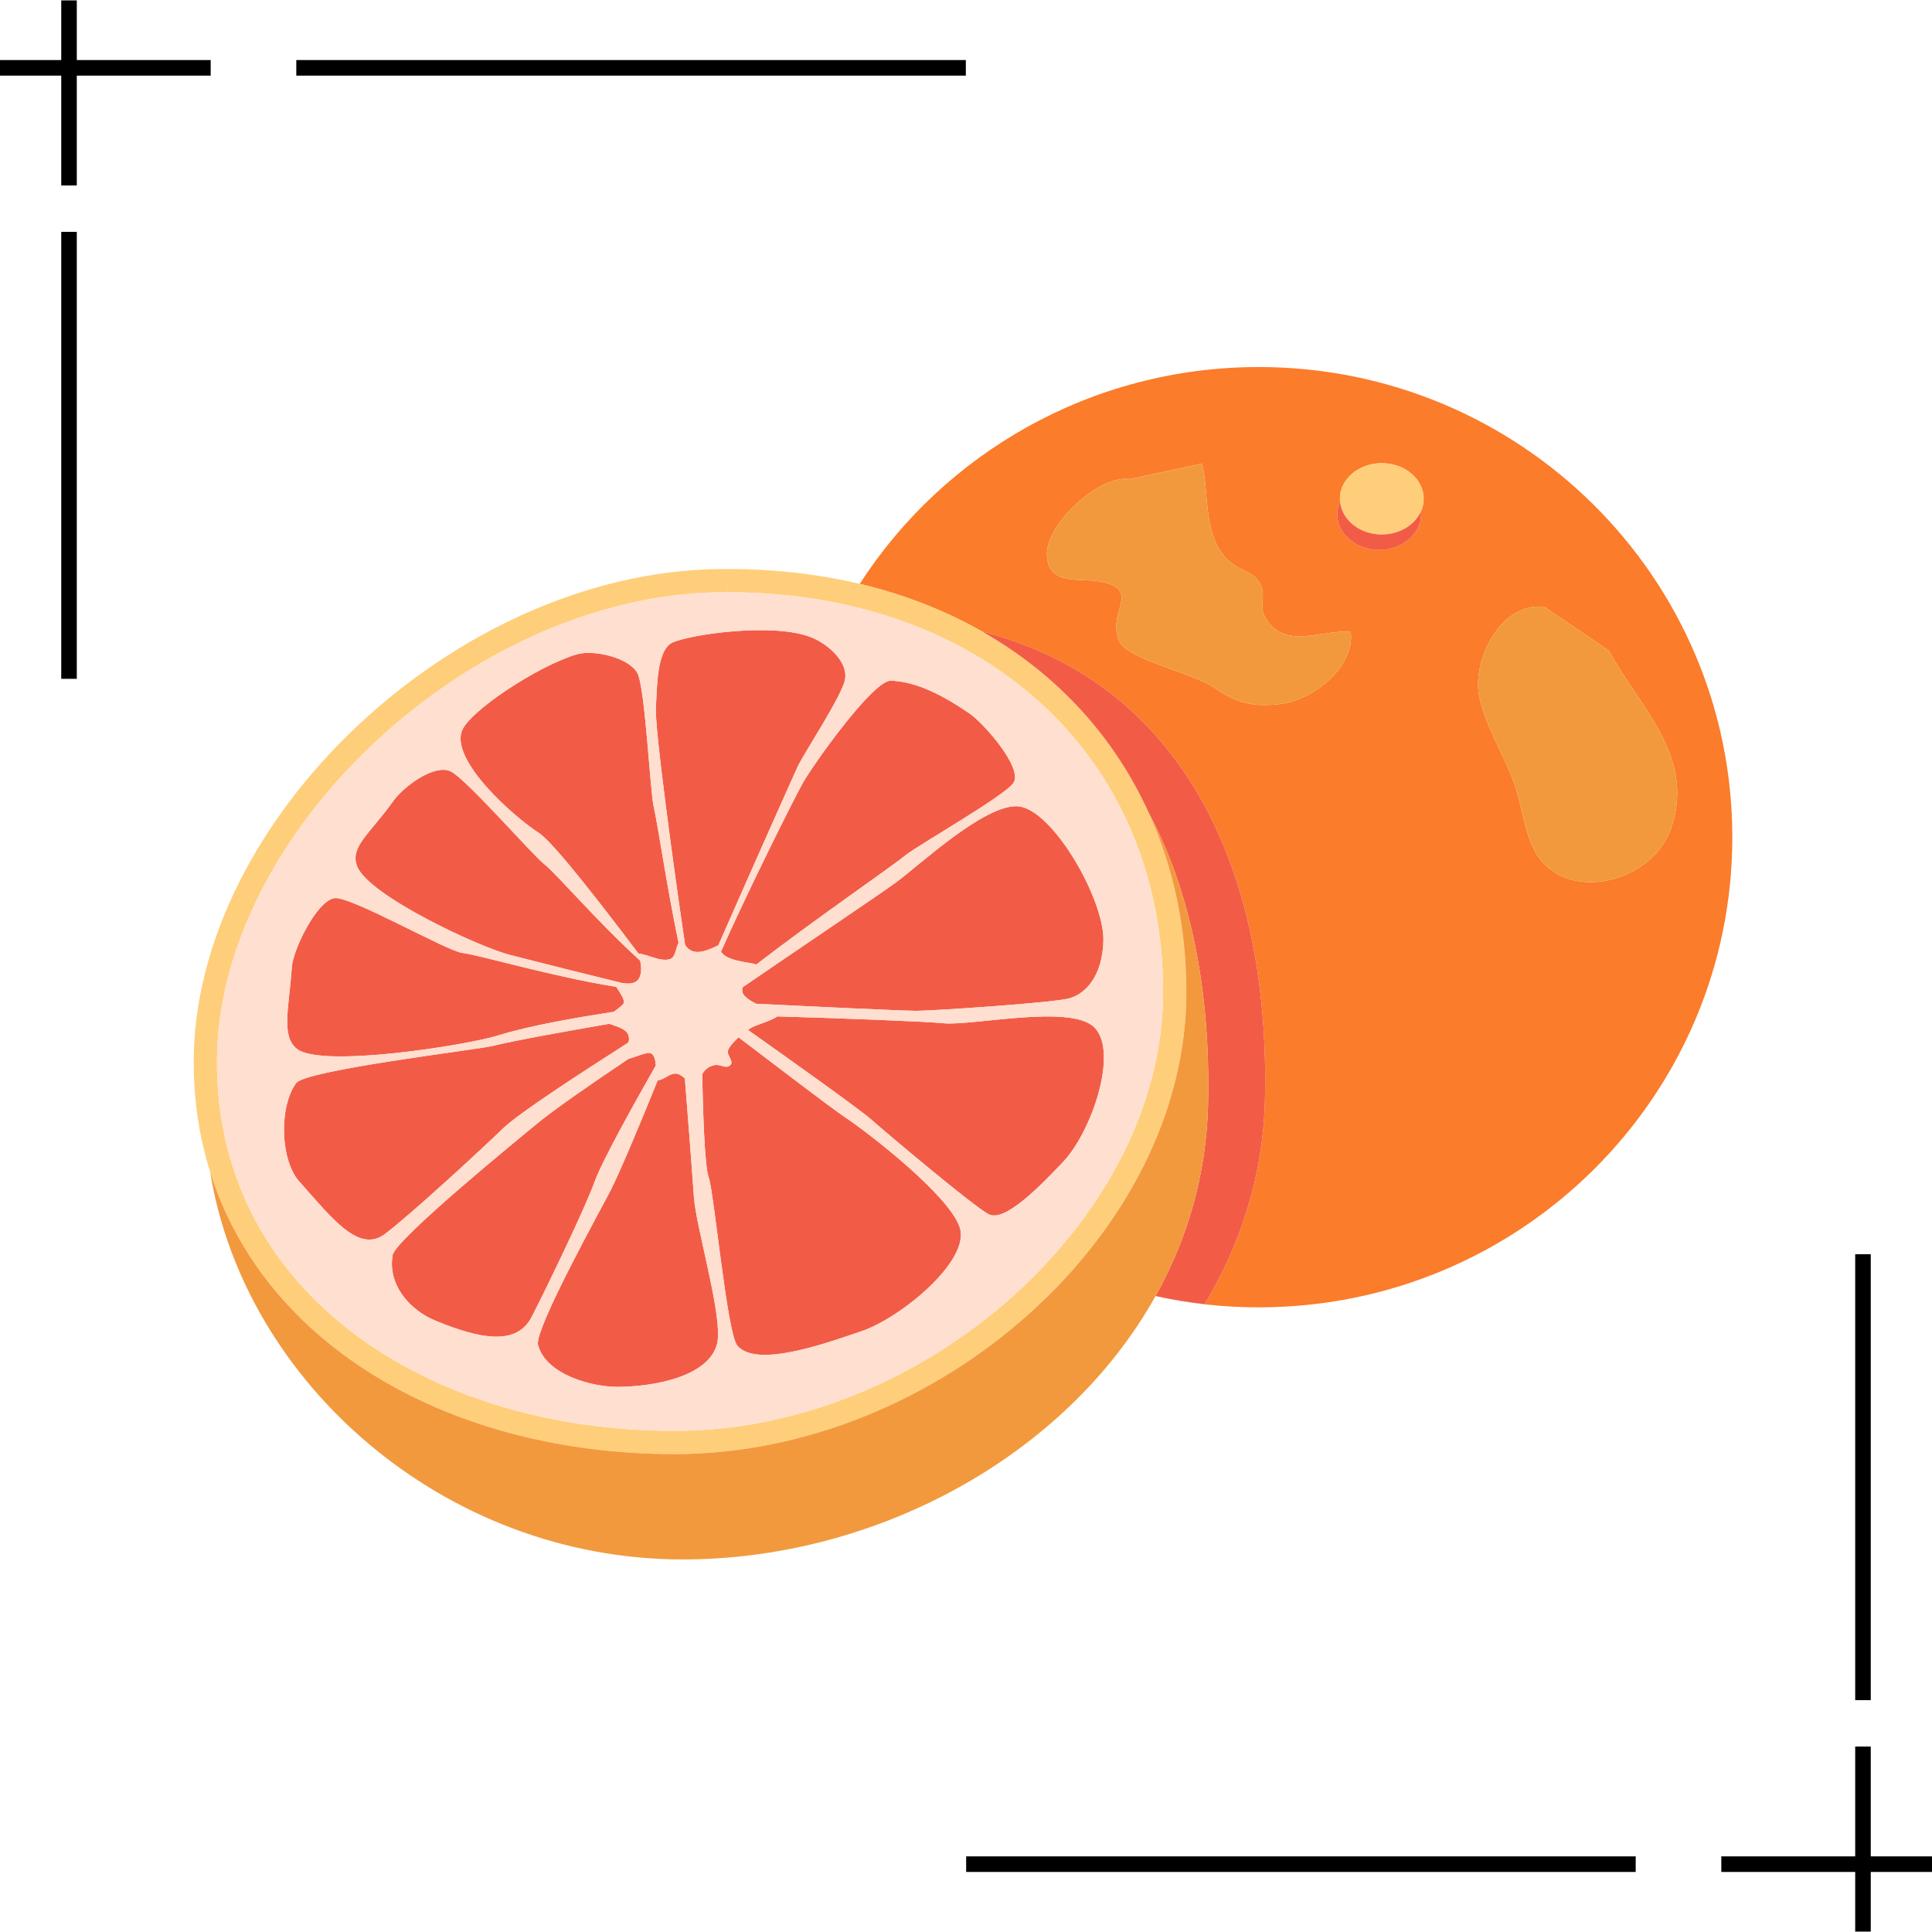
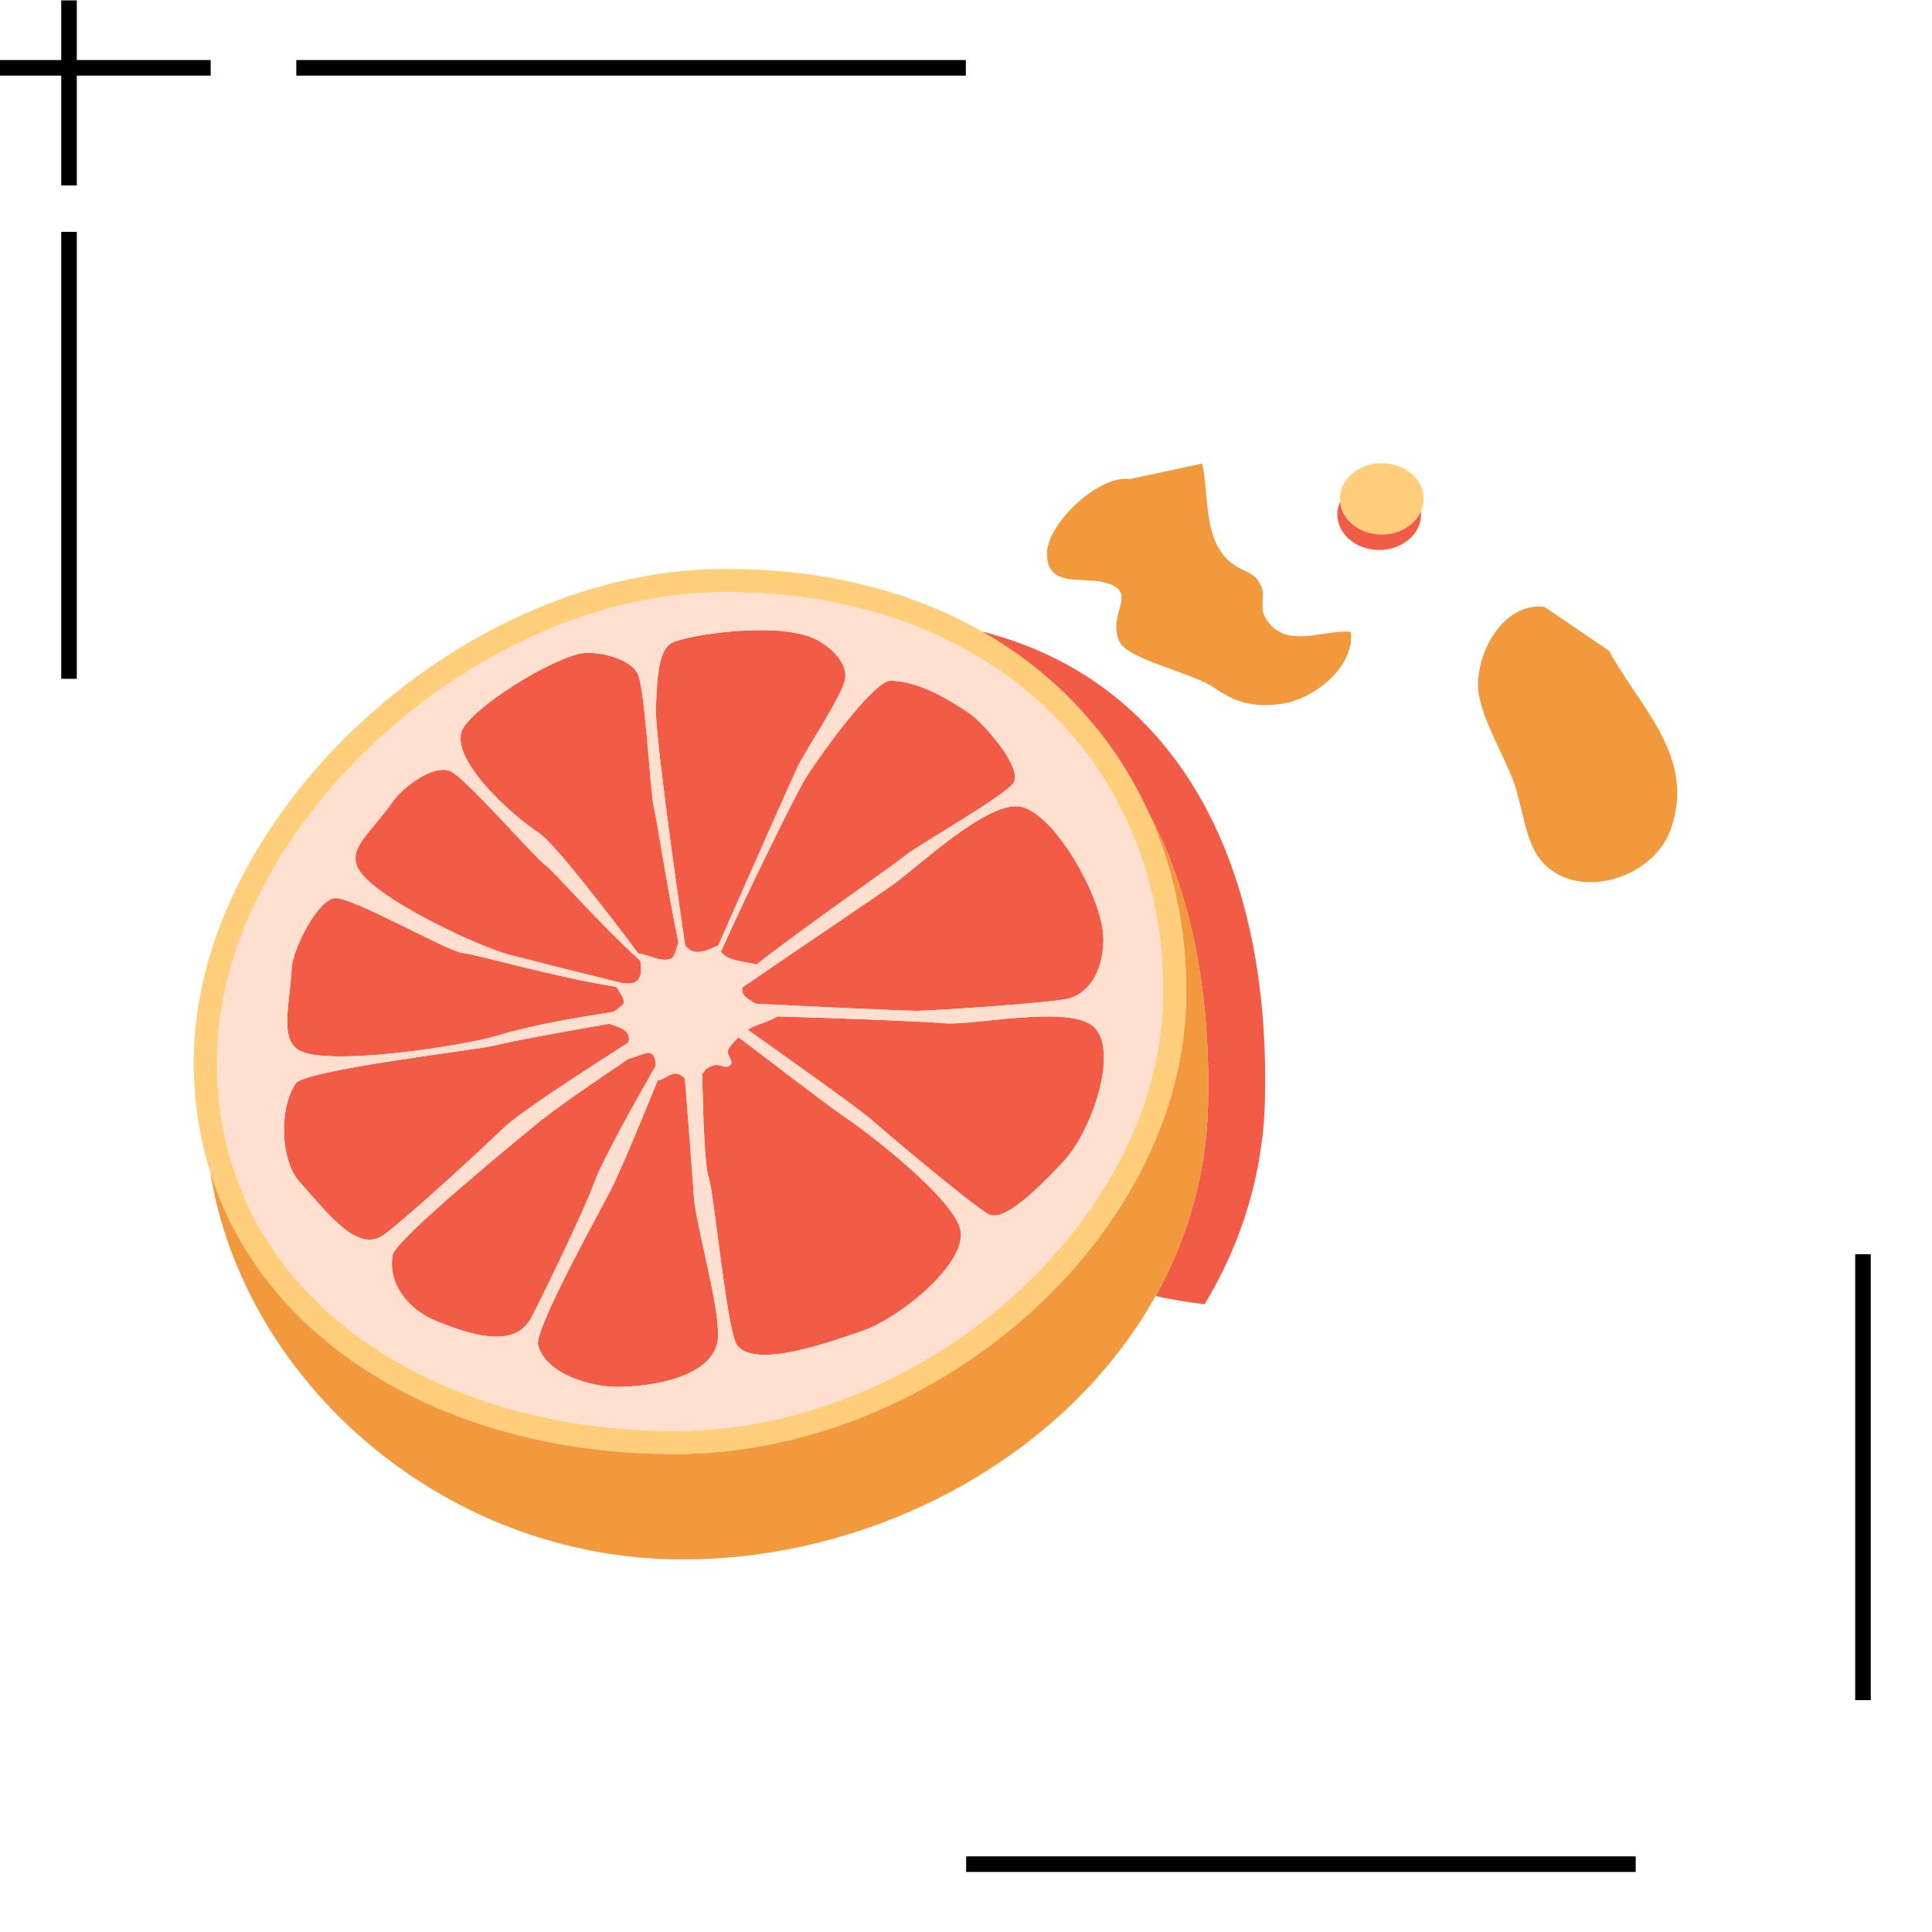
<svg xmlns="http://www.w3.org/2000/svg" version="1.0" preserveAspectRatio="xMidYMid meet" height="128" viewBox="0 0 96 96" zoomAndPan="magnify" width="128">
  <defs>
    <clipPath id="27579f30fe">
      <path clip-rule="nonzero" d="M 48 62.32 L 96 62.32 L 96 96 L 48 96 Z M 48 62.32" />
    </clipPath>
    <clipPath id="50f16df451">
      <path clip-rule="nonzero" d="M 37 24 L 48 24 L 48 34 L 37 34 Z M 37 24" />
    </clipPath>
    <clipPath id="1a21b4e993">
      <path clip-rule="nonzero" d="M 44 0.32 L 45 0.32 L 45 23 L 44 23 Z M 44 0.32" />
    </clipPath>
    <clipPath id="acc706f21b">
      <rect height="34" y="0" width="48" x="0" />
    </clipPath>
    <clipPath id="7cded755eb">
      <path clip-rule="nonzero" d="M 3 11 L 4 11 L 4 33.75 L 3 33.75 Z M 3 11" />
    </clipPath>
    <clipPath id="620b76bf32">
      <path clip-rule="nonzero" d="M 42.711 18.238 L 86.078 18.238 L 86.078 65 L 42.711 65 Z M 42.711 18.238" />
    </clipPath>
    <clipPath id="1439a2678b">
      <path clip-rule="nonzero" d="M 9.602 23 L 71 23 L 71 73 L 9.602 73 Z M 9.602 23" />
    </clipPath>
    <clipPath id="bdc150ee1e">
      <path clip-rule="nonzero" d="M 10 23 L 84 23 L 84 77.488 L 10 77.488 Z M 10 23" />
    </clipPath>
  </defs>
  <g clip-path="url(#27579f30fe)">
    <g transform="matrix(1, 0, 0, 1, 48, 62)">
      <g clip-path="url(#acc706f21b)">
        <g clip-path="url(#50f16df451)">
-           <path fill-rule="nonzero" fill-opacity="1" d="M 44.184 33.98 L 44.957 33.98 L 44.957 31.016 L 48.004 31.016 L 48.004 30.242 L 44.957 30.242 L 44.957 24.785 L 44.184 24.785 L 44.184 30.242 L 37.531 30.242 L 37.531 31.016 L 44.184 31.016 Z M 44.184 33.98" fill="#000000" />
-         </g>
+           </g>
        <g clip-path="url(#1a21b4e993)">
          <path fill-rule="nonzero" fill-opacity="1" d="M 44.957 22.48 L 44.184 22.48 L 44.184 0.27 L 44.957 0.27 Z M 44.957 22.48" fill="#000000" />
        </g>
        <path fill-rule="nonzero" fill-opacity="1" d="M 33.277 31.016 L 0.008 31.016 L 0.008 30.242 L 33.277 30.242 Z M 33.277 31.016" fill="#000000" />
      </g>
    </g>
  </g>
  <path fill-rule="nonzero" fill-opacity="1" d="M 3.816 0.02 L 3.043 0.02 L 3.043 2.984 L -0.004 2.984 L -0.004 3.758 L 3.043 3.758 L 3.043 9.215 L 3.816 9.215 L 3.816 3.758 L 10.469 3.758 L 10.469 2.984 L 3.816 2.984 Z M 3.816 0.02" fill="#000000" />
  <g clip-path="url(#7cded755eb)">
    <path fill-rule="nonzero" fill-opacity="1" d="M 3.043 11.52 L 3.816 11.52 L 3.816 33.73 L 3.043 33.73 Z M 3.043 11.52" fill="#000000" />
  </g>
  <path fill-rule="nonzero" fill-opacity="1" d="M 14.723 2.984 L 47.992 2.984 L 47.992 3.758 L 14.723 3.758 Z M 14.723 2.984" fill="#000000" />
  <g clip-path="url(#620b76bf32)">
-     <path fill-rule="nonzero" fill-opacity="1" d="M 76.328 42.406 C 75.766 41.477 75.602 39.922 75.215 38.859 C 74.703 37.469 73.793 36.043 73.5 34.602 C 73.137 32.82 74.562 29.887 76.746 30.156 L 79.957 32.34 C 81.449 35.133 84.297 37.578 83.02 41.203 C 82.086 43.852 77.863 44.926 76.328 42.406 Z M 70.613 25.555 C 70.613 26.535 69.68 27.328 68.531 27.328 C 67.383 27.328 66.449 26.535 66.449 25.555 C 66.449 25.336 66.5 25.125 66.59 24.93 C 66.582 24.883 66.578 24.836 66.578 24.785 C 66.578 23.809 67.512 23.016 68.66 23.016 C 69.809 23.016 70.742 23.809 70.742 24.785 C 70.742 25.008 70.691 25.219 70.605 25.414 C 70.609 25.461 70.613 25.508 70.613 25.555 Z M 63.711 34.969 C 62.312 35.164 61.43 34.934 60.375 34.199 C 59.254 33.422 56.008 32.77 55.613 31.863 C 54.992 30.434 56.672 29.398 54.863 28.938 C 53.746 28.652 52.02 29.215 52.023 27.496 C 52.027 26.027 54.586 23.586 56.133 23.805 L 59.73 23.035 C 60.09 24.445 59.742 26.805 61.148 27.938 C 61.898 28.543 62.332 28.34 62.684 29.164 C 62.863 29.582 62.598 30.16 62.836 30.613 C 63.754 32.371 65.73 31.258 67.117 31.395 C 67.336 33.145 65.262 34.75 63.711 34.969 Z M 62.547 18.238 C 54.219 18.238 46.902 22.535 42.719 29.012 C 44.949 29.543 46.984 30.344 48.801 31.379 C 58.215 33.77 63.141 42.473 62.855 54.645 C 62.766 58.371 61.672 61.805 59.859 64.805 C 59.031 64.711 58.219 64.574 57.418 64.398 C 57.418 64.398 57.418 64.402 57.418 64.402 C 59.066 64.77 60.785 64.961 62.547 64.961 C 75.543 64.961 86.078 54.504 86.078 41.602 C 86.078 28.699 75.543 18.238 62.547 18.238" fill="#fb7c2a" />
-   </g>
+     </g>
  <g clip-path="url(#1439a2678b)">
-     <path fill-rule="nonzero" fill-opacity="1" d="M 48.801 31.379 C 46.984 30.344 44.949 29.543 42.719 29.012 C 40.688 28.531 38.496 28.273 36.16 28.273 L 36.16 29.43 C 48.898 29.43 57.793 37.602 57.793 49.301 C 57.793 60.504 45.996 71.098 33.516 71.098 C 27.254 71.098 21.52 69.32 17.371 66.098 C 13.059 62.746 10.781 58.133 10.781 52.77 C 10.781 41.41 23.332 29.633 35.656 29.434 C 35.824 29.43 35.992 29.43 36.156 29.43 L 36.16 28.852 L 36.16 28.273 L 36.156 28.273 C 35.984 28.273 35.809 28.273 35.637 28.277 C 22.547 28.488 9.625 40.773 9.625 52.77 C 9.625 54.715 9.91 56.543 10.445 58.242 C 13.195 66.996 22.555 72.254 33.516 72.254 C 46.605 72.254 58.949 61.297 58.949 49.301 C 58.949 46.094 58.301 43.078 57.082 40.391 C 55.379 36.633 52.551 33.512 48.801 31.379 Z M 68.66 23.016 C 67.512 23.016 66.578 23.809 66.578 24.785 C 66.578 24.836 66.582 24.883 66.59 24.93 C 66.672 25.84 67.566 26.559 68.66 26.559 C 69.551 26.559 70.305 26.082 70.605 25.414 C 70.691 25.219 70.742 25.008 70.742 24.785 C 70.742 23.809 69.809 23.016 68.66 23.016" fill="#ffce7a" />
+     <path fill-rule="nonzero" fill-opacity="1" d="M 48.801 31.379 C 46.984 30.344 44.949 29.543 42.719 29.012 C 40.688 28.531 38.496 28.273 36.16 28.273 L 36.16 29.43 C 48.898 29.43 57.793 37.602 57.793 49.301 C 57.793 60.504 45.996 71.098 33.516 71.098 C 27.254 71.098 21.52 69.32 17.371 66.098 C 13.059 62.746 10.781 58.133 10.781 52.77 C 10.781 41.41 23.332 29.633 35.656 29.434 C 35.824 29.43 35.992 29.43 36.156 29.43 L 36.16 28.852 L 36.16 28.273 L 36.156 28.273 C 35.984 28.273 35.809 28.273 35.637 28.277 C 22.547 28.488 9.625 40.773 9.625 52.77 C 9.625 54.715 9.91 56.543 10.445 58.242 C 13.195 66.996 22.555 72.254 33.516 72.254 C 46.605 72.254 58.949 61.297 58.949 49.301 C 58.949 46.094 58.301 43.078 57.082 40.391 C 55.379 36.633 52.551 33.512 48.801 31.379 Z M 68.66 23.016 C 67.512 23.016 66.578 23.809 66.578 24.785 C 66.672 25.84 67.566 26.559 68.66 26.559 C 69.551 26.559 70.305 26.082 70.605 25.414 C 70.691 25.219 70.742 25.008 70.742 24.785 C 70.742 23.809 69.809 23.016 68.66 23.016" fill="#ffce7a" />
  </g>
  <path fill-rule="nonzero" fill-opacity="1" d="M 31.223 51.805 C 31.254 51.715 31.266 51.617 31.242 51.496 C 31.168 51.129 30.688 51.023 30.277 50.871 C 28.148 51.238 25.566 51.703 24.473 51.973 C 23.738 52.156 15.18 53.168 14.711 53.82 C 13.84 55.043 13.941 57.66 14.863 58.699 C 16.473 60.5 17.82 62.305 19.129 61.316 C 20.391 60.367 23.969 57.07 24.988 56.078 C 25.77 55.312 28.977 53.242 31.223 51.805 Z M 32.59 52.938 C 32.566 52.684 32.523 52.445 32.359 52.344 C 32.188 52.238 31.625 52.512 31.23 52.613 C 29.566 53.73 27.508 55.141 26.633 55.875 C 26.051 56.359 19.641 61.574 19.508 62.367 C 19.258 63.848 20.359 65.102 21.648 65.629 C 23.883 66.547 25.68 66.883 26.426 65.426 C 27.145 64.02 29.07 60.051 29.547 58.715 C 29.922 57.68 31.496 54.863 32.59 52.938 Z M 34.031 53.582 C 33.906 53.48 33.781 53.387 33.672 53.359 C 33.305 53.273 33.043 53.645 32.688 53.68 C 32.688 53.676 32.688 53.672 32.684 53.672 C 31.895 55.625 30.875 58.082 30.355 59.121 C 30.016 59.801 26.539 66.043 26.734 66.824 C 27.098 68.281 29.402 68.945 30.793 68.914 C 33.207 68.863 35.574 68.113 35.676 66.477 C 35.77 64.902 34.574 60.887 34.48 59.469 C 34.41 58.453 34.203 55.695 34.031 53.582 Z M 41.992 55.516 C 41.25 55.02 38.559 52.953 36.699 51.543 C 36.453 51.77 36.23 52.02 36.176 52.191 C 36.098 52.441 36.484 52.738 36.289 52.922 C 36.062 53.137 35.824 52.871 35.52 52.922 C 35.18 52.98 35.008 53.18 34.891 53.379 C 34.934 55.5 35.023 57.98 35.211 58.492 C 35.484 59.234 36.121 66.242 36.637 66.863 C 37.602 68.016 41.172 66.699 42.816 66.145 C 44.758 65.484 48.211 62.652 47.695 61.008 C 47.203 59.426 43.184 56.312 41.992 55.516 Z M 46.875 50.844 C 45.945 50.75 41.488 50.586 38.625 50.504 C 38.312 50.723 37.641 50.91 37.367 51.047 C 37.309 51.078 37.238 51.121 37.164 51.176 C 38.988 52.465 42.723 55.121 43.277 55.617 C 43.867 56.145 48.414 59.984 49.137 60.34 C 49.926 60.734 51.645 58.984 52.836 57.723 C 54.242 56.23 55.602 52.262 54.375 51.047 C 53.199 49.883 48.301 50.988 46.875 50.844 Z M 36.887 49.066 C 36.875 49.16 36.879 49.254 36.906 49.34 C 36.961 49.512 37.238 49.703 37.566 49.875 C 40.152 50.004 44.863 50.23 45.578 50.227 C 46.367 50.223 52.355 49.828 53.129 49.609 C 53.98 49.371 54.789 48.457 54.828 46.723 C 54.871 44.672 52.27 40.141 50.551 40.062 C 48.891 39.984 45.691 42.988 44.535 43.836 C 43.672 44.469 38.984 47.621 36.887 49.066 Z M 35.824 47.289 C 36.121 47.77 37.191 47.801 37.562 47.918 C 37.543 47.941 37.52 47.965 37.5 47.992 C 40.344 45.781 44.34 43.043 44.961 42.523 C 45.566 42.02 49.898 39.57 50.355 38.906 C 50.855 38.18 48.891 35.938 48.16 35.441 C 46.465 34.285 45.297 33.863 44.27 33.824 C 43.375 33.789 40.367 38.059 39.914 38.867 C 39.426 39.727 37.062 44.488 35.824 47.289 Z M 14.762 52.125 C 16 53.078 23.207 51.934 24.73 51.457 C 26.473 50.918 28.918 50.52 30.5 50.277 C 30.715 50.121 30.914 49.961 30.973 49.879 C 31.094 49.711 30.801 49.328 30.625 49.035 C 27.465 48.535 23.832 47.453 22.984 47.352 C 22.199 47.262 17.41 44.504 16.613 44.629 C 15.738 44.766 14.559 47.184 14.5 48.062 C 14.363 50.074 13.945 51.496 14.762 52.125 Z M 25.348 47.453 C 26.926 47.855 29.188 48.426 30.883 48.84 C 31.145 48.887 31.48 48.906 31.668 48.723 C 31.91 48.484 31.875 48.047 31.809 47.734 C 29.648 45.77 27.664 43.426 27.043 42.938 C 26.422 42.449 23.109 38.629 22.367 38.316 C 21.551 37.973 20.055 39.082 19.539 39.805 C 18.371 41.445 17.375 42.074 17.742 43.039 C 18.297 44.496 23.801 47.059 25.348 47.453 Z M 26.785 41.395 C 27.531 41.883 30.008 45.113 31.723 47.379 C 32.156 47.414 32.859 47.824 33.316 47.648 C 33.582 47.547 33.578 47.074 33.719 46.859 C 33.117 43.965 32.668 40.855 32.488 40.113 C 32.301 39.348 32.059 34.141 31.668 33.438 C 31.234 32.668 29.5 32.266 28.652 32.516 C 26.719 33.09 23.238 35.379 22.934 36.363 C 22.469 37.852 25.449 40.523 26.785 41.395 Z M 35.691 46.977 C 37.203 43.535 39.297 38.832 39.629 38.109 C 39.961 37.395 41.867 34.543 41.992 33.746 C 42.137 32.875 41.141 32 40.32 31.672 C 38.449 30.922 34.383 31.512 33.434 31.918 C 32.613 32.27 32.656 34.207 32.59 35.133 C 32.52 36.16 33.5 43.305 34.043 46.957 C 34.484 47.633 35.289 47.141 35.691 46.977 Z M 70.605 25.414 C 70.305 26.082 69.551 26.559 68.66 26.559 C 67.566 26.559 66.672 25.84 66.59 24.93 C 66.5 25.125 66.449 25.336 66.449 25.555 C 66.449 26.535 67.383 27.328 68.531 27.328 C 69.68 27.328 70.613 26.535 70.613 25.555 C 70.613 25.508 70.609 25.461 70.605 25.414 Z M 48.801 31.379 C 52.551 33.512 55.379 36.633 57.082 40.391 C 59.152 44.273 60.16 49.207 60.027 54.898 C 59.945 58.355 59.004 61.559 57.418 64.398 C 58.219 64.574 59.031 64.711 59.859 64.805 C 61.672 61.805 62.766 58.371 62.855 54.645 C 63.141 42.473 58.215 33.77 48.801 31.379" fill="#f25c47" />
  <path fill-rule="nonzero" fill-opacity="1" d="M 49.137 60.34 C 48.414 59.984 43.867 56.145 43.277 55.617 C 42.723 55.121 38.988 52.465 37.164 51.176 C 37.238 51.121 37.309 51.078 37.367 51.047 C 37.641 50.91 38.312 50.723 38.625 50.504 C 41.488 50.586 45.945 50.75 46.875 50.844 C 48.301 50.988 53.199 49.883 54.375 51.047 C 55.602 52.262 54.242 56.23 52.836 57.723 C 51.645 58.984 49.926 60.734 49.137 60.34 Z M 42.816 66.145 C 41.172 66.699 37.602 68.016 36.637 66.863 C 36.121 66.242 35.484 59.234 35.211 58.492 C 35.023 57.98 34.934 55.5 34.891 53.379 C 35.008 53.18 35.18 52.98 35.52 52.922 C 35.824 52.871 36.062 53.137 36.289 52.922 C 36.484 52.738 36.098 52.441 36.176 52.191 C 36.23 52.02 36.453 51.77 36.699 51.543 C 38.559 52.953 41.25 55.02 41.992 55.516 C 43.184 56.312 47.203 59.426 47.695 61.008 C 48.211 62.652 44.758 65.484 42.816 66.145 Z M 35.676 66.477 C 35.574 68.113 33.207 68.863 30.793 68.914 C 29.402 68.945 27.098 68.281 26.734 66.824 C 26.539 66.043 30.016 59.801 30.355 59.121 C 30.875 58.082 31.895 55.625 32.684 53.672 C 32.688 53.672 32.688 53.676 32.688 53.68 C 33.043 53.645 33.305 53.273 33.672 53.359 C 33.781 53.387 33.906 53.48 34.031 53.582 C 34.203 55.695 34.41 58.453 34.48 59.469 C 34.574 60.887 35.77 64.902 35.676 66.477 Z M 21.648 65.629 C 20.359 65.102 19.258 63.848 19.508 62.367 C 19.641 61.574 26.051 56.359 26.633 55.875 C 27.508 55.141 29.566 53.73 31.23 52.613 C 31.625 52.512 32.188 52.238 32.359 52.344 C 32.523 52.445 32.566 52.684 32.59 52.938 C 31.496 54.863 29.922 57.68 29.547 58.715 C 29.07 60.051 27.145 64.02 26.426 65.426 C 25.68 66.883 23.883 66.547 21.648 65.629 Z M 14.863 58.699 C 13.941 57.66 13.84 55.043 14.711 53.82 C 15.18 53.168 23.738 52.156 24.473 51.973 C 25.566 51.703 28.148 51.238 30.277 50.871 C 30.688 51.023 31.168 51.129 31.242 51.496 C 31.266 51.617 31.254 51.715 31.223 51.805 C 28.977 53.242 25.77 55.312 24.988 56.078 C 23.969 57.07 20.391 60.367 19.129 61.316 C 17.82 62.305 16.473 60.5 14.863 58.699 Z M 14.5 48.062 C 14.559 47.184 15.738 44.766 16.613 44.629 C 17.41 44.504 22.199 47.262 22.984 47.352 C 23.832 47.453 27.465 48.535 30.625 49.035 C 30.801 49.328 31.094 49.711 30.973 49.879 C 30.914 49.961 30.715 50.121 30.5 50.277 C 28.918 50.52 26.473 50.918 24.73 51.457 C 23.207 51.934 16 53.078 14.762 52.125 C 13.945 51.496 14.363 50.074 14.5 48.062 Z M 19.539 39.805 C 20.055 39.082 21.551 37.973 22.367 38.316 C 23.109 38.629 26.422 42.449 27.043 42.938 C 27.664 43.426 29.648 45.77 31.809 47.734 C 31.875 48.047 31.91 48.484 31.668 48.723 C 31.48 48.906 31.145 48.887 30.883 48.84 C 29.188 48.426 26.926 47.855 25.348 47.453 C 23.801 47.059 18.297 44.496 17.742 43.039 C 17.375 42.074 18.371 41.445 19.539 39.805 Z M 22.934 36.363 C 23.238 35.379 26.719 33.09 28.652 32.516 C 29.5 32.266 31.234 32.668 31.668 33.438 C 32.059 34.141 32.301 39.348 32.488 40.113 C 32.668 40.855 33.117 43.965 33.719 46.859 C 33.578 47.074 33.582 47.547 33.316 47.648 C 32.859 47.824 32.156 47.414 31.723 47.379 C 30.008 45.113 27.531 41.883 26.785 41.395 C 25.449 40.523 22.469 37.852 22.934 36.363 Z M 32.59 35.133 C 32.656 34.207 32.613 32.27 33.434 31.918 C 34.383 31.512 38.449 30.922 40.32 31.672 C 41.141 32 42.137 32.875 41.992 33.746 C 41.867 34.543 39.961 37.395 39.629 38.109 C 39.297 38.832 37.203 43.535 35.691 46.977 C 35.289 47.141 34.484 47.633 34.043 46.957 C 33.5 43.305 32.52 36.16 32.59 35.133 Z M 44.27 33.824 C 45.297 33.863 46.465 34.285 48.16 35.441 C 48.891 35.938 50.855 38.18 50.355 38.906 C 49.898 39.57 45.566 42.02 44.961 42.523 C 44.34 43.043 40.344 45.781 37.5 47.992 C 37.52 47.965 37.543 47.941 37.562 47.918 C 37.191 47.801 36.121 47.77 35.824 47.289 C 37.062 44.488 39.426 39.727 39.914 38.867 C 40.367 38.059 43.375 33.789 44.27 33.824 Z M 54.828 46.723 C 54.789 48.457 53.98 49.371 53.129 49.609 C 52.355 49.828 46.367 50.223 45.578 50.227 C 44.863 50.23 40.152 50.004 37.566 49.875 C 37.238 49.703 36.961 49.512 36.906 49.34 C 36.879 49.254 36.875 49.16 36.887 49.066 C 38.984 47.621 43.672 44.469 44.535 43.836 C 45.691 42.988 48.891 39.984 50.551 40.062 C 52.27 40.141 54.871 44.672 54.828 46.723 Z M 36.16 29.43 L 36.16 28.852 L 36.156 29.43 C 35.992 29.43 35.824 29.43 35.656 29.434 C 23.332 29.633 10.781 41.41 10.781 52.77 C 10.781 58.133 13.059 62.746 17.371 66.098 C 21.52 69.32 27.254 71.098 33.516 71.098 C 45.996 71.098 57.793 60.504 57.793 49.301 C 57.793 37.602 48.898 29.43 36.16 29.43" fill="#ffdfd0" />
  <g clip-path="url(#bdc150ee1e)">
    <path fill-rule="nonzero" fill-opacity="1" d="M 79.957 32.34 L 76.746 30.156 C 74.562 29.887 73.137 32.82 73.5 34.602 C 73.793 36.043 74.703 37.469 75.215 38.859 C 75.602 39.922 75.766 41.477 76.328 42.406 C 77.863 44.926 82.086 43.852 83.02 41.203 C 84.297 37.578 81.449 35.133 79.957 32.34 Z M 62.836 30.613 C 62.598 30.16 62.863 29.582 62.684 29.164 C 62.332 28.34 61.898 28.543 61.148 27.938 C 59.742 26.805 60.09 24.445 59.73 23.035 L 56.133 23.805 C 54.586 23.586 52.027 26.027 52.023 27.496 C 52.02 29.215 53.746 28.652 54.863 28.938 C 56.672 29.398 54.992 30.434 55.613 31.863 C 56.008 32.77 59.254 33.422 60.375 34.199 C 61.43 34.934 62.312 35.164 63.711 34.969 C 65.262 34.75 67.336 33.145 67.117 31.395 C 65.73 31.258 63.754 32.371 62.836 30.613 Z M 58.949 49.301 C 58.949 61.297 46.605 72.254 33.516 72.254 C 22.555 72.254 13.195 66.996 10.445 58.242 C 12.133 68.703 22.07 77.488 33.926 77.488 C 43.523 77.488 52.98 72.359 57.418 64.402 C 57.418 64.402 57.418 64.398 57.418 64.398 C 59.004 61.559 59.945 58.355 60.027 54.898 C 60.16 49.207 59.152 44.273 57.082 40.391 C 58.301 43.078 58.949 46.094 58.949 49.301" fill="#f2993e" />
  </g>
</svg>